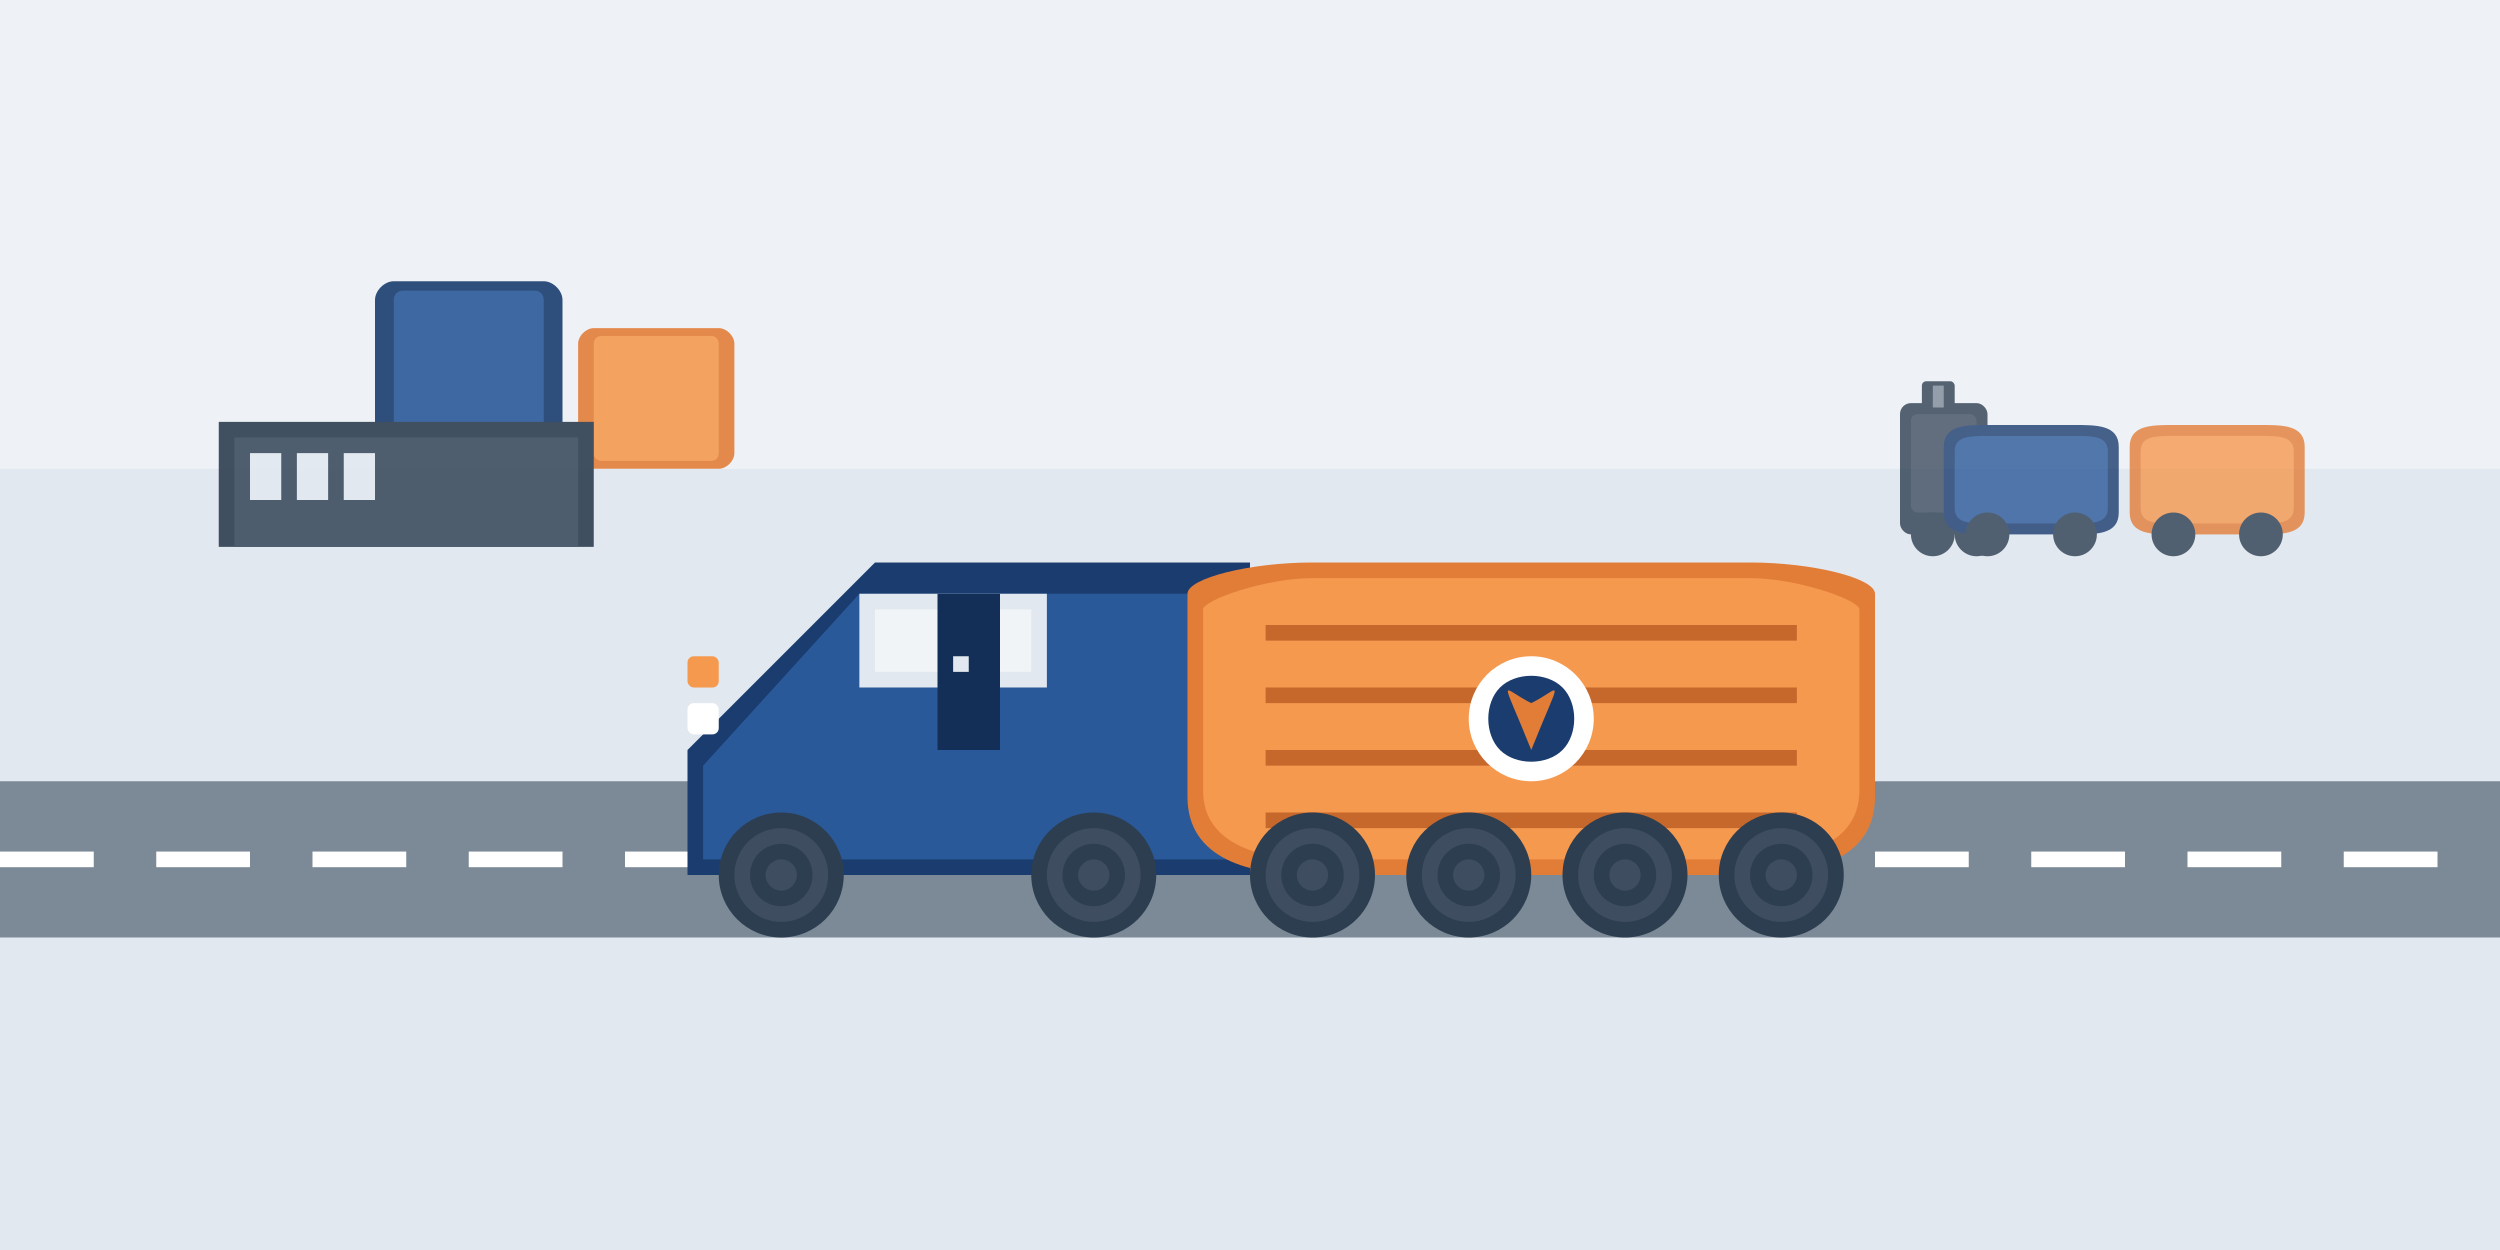
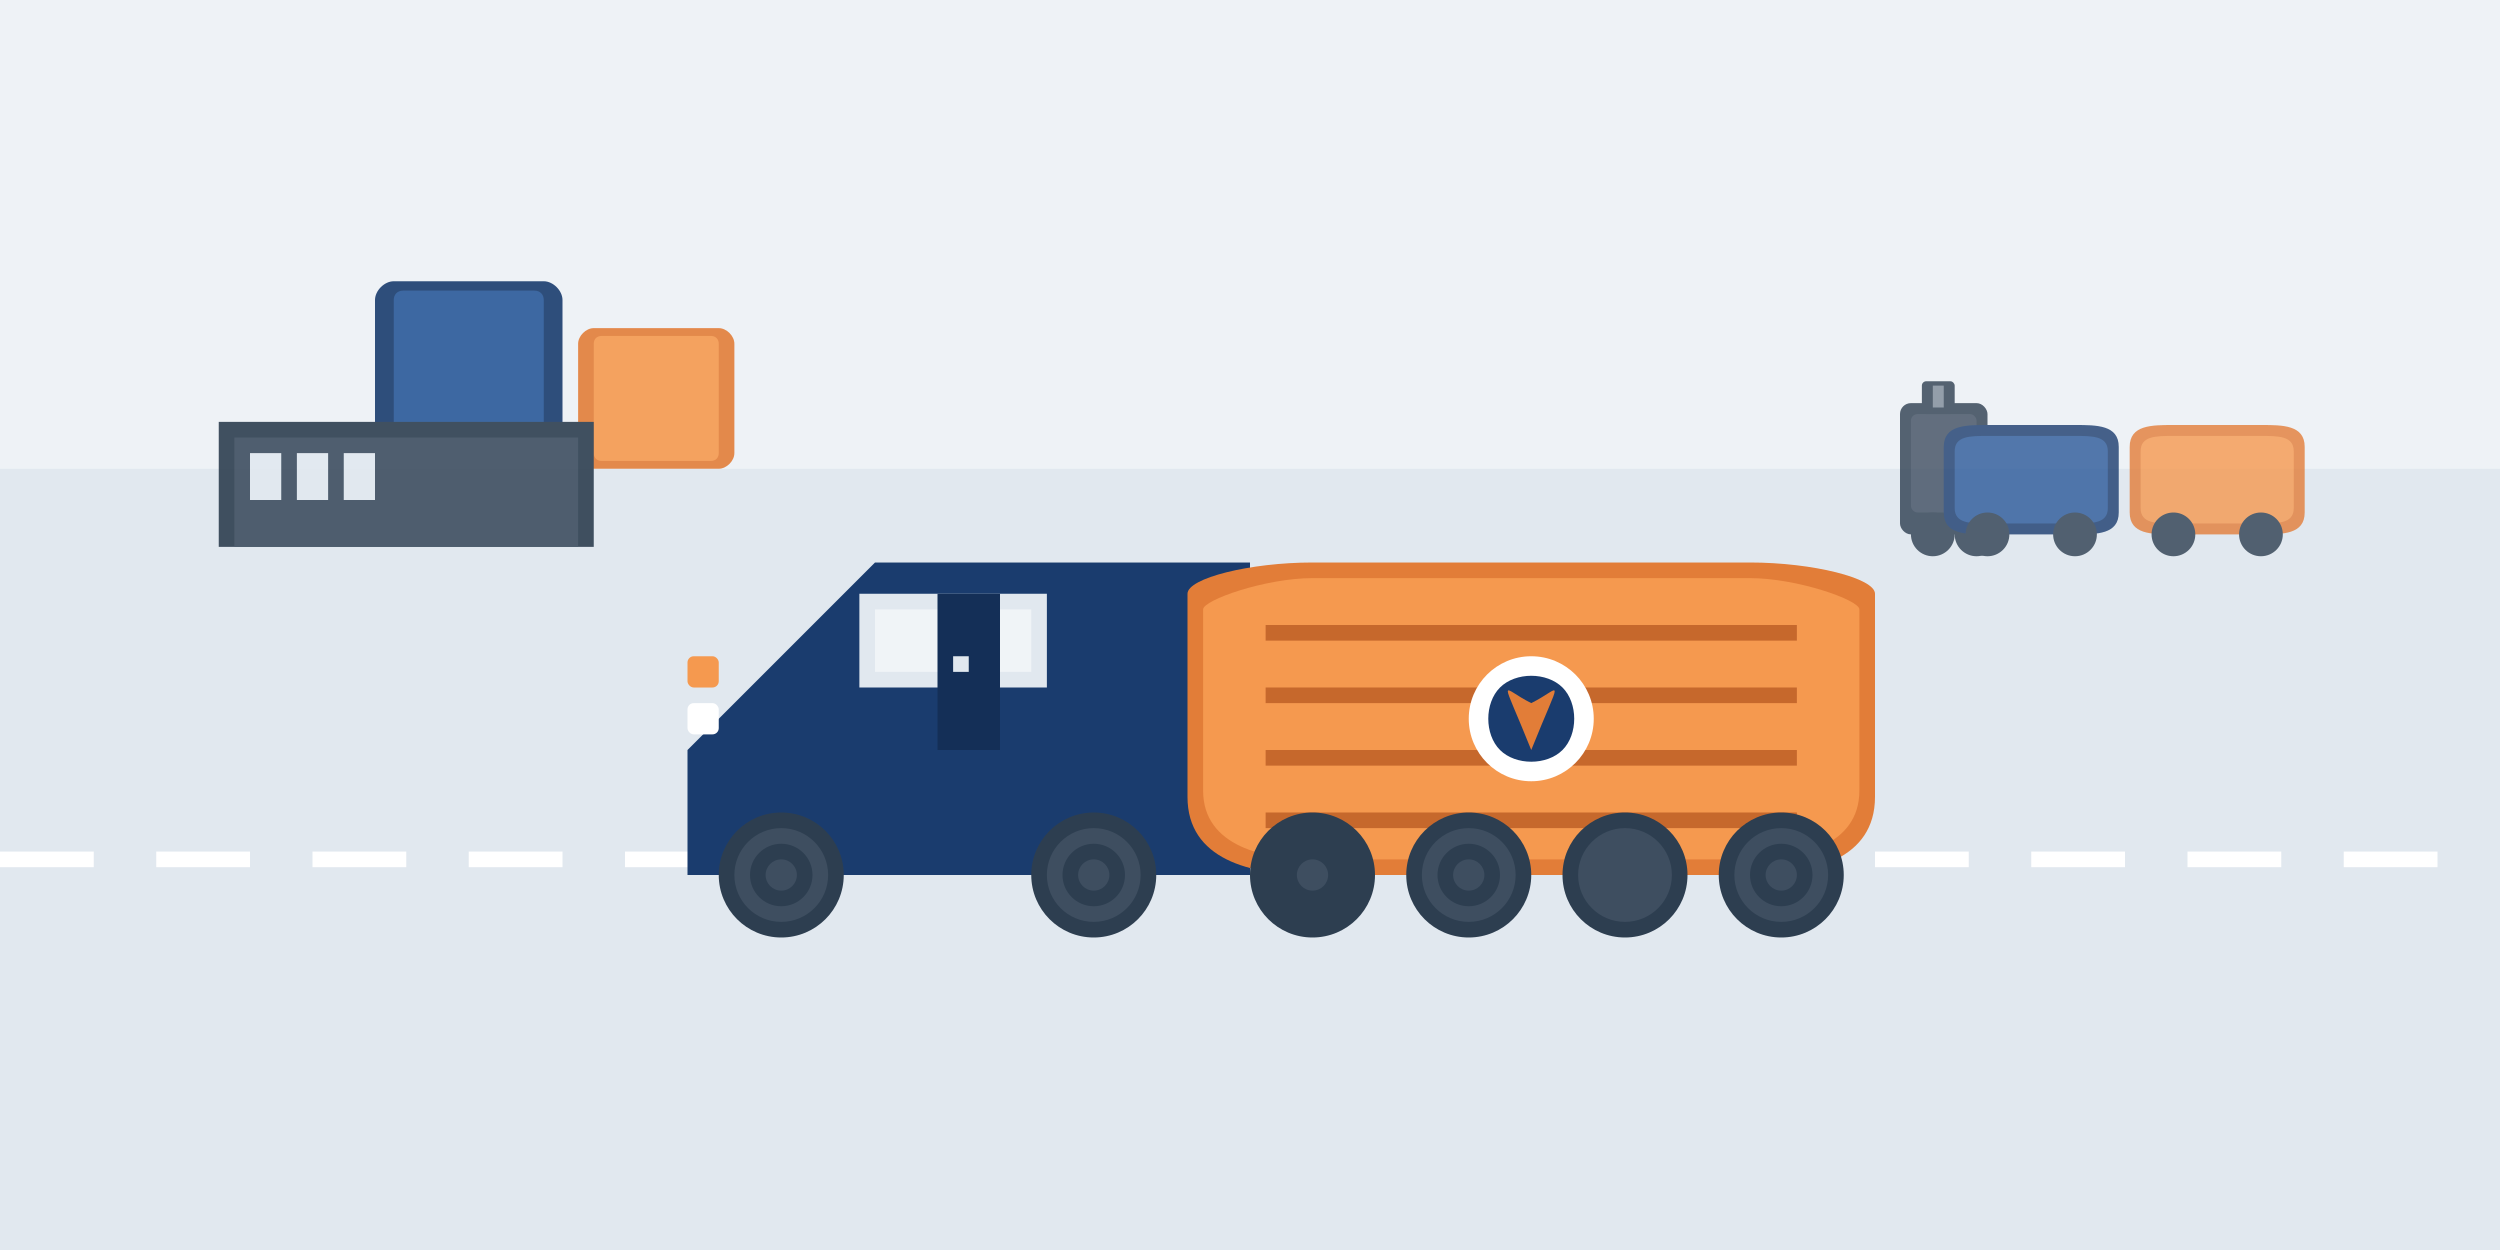
<svg xmlns="http://www.w3.org/2000/svg" viewBox="0 0 800 400" width="100%" height="100%">
  <rect width="800" height="400" fill="#f4f7fa" />
  <g transform="translate(400 200)">
    <rect x="-400" y="-200" width="800" height="150" fill="#e1e8ef" opacity="0.3" />
    <rect x="-400" y="-50" width="800" height="250" fill="#e1e8ef" />
-     <rect x="-400" y="50" width="800" height="50" fill="#7c8a97" />
    <g stroke="#ffffff" stroke-width="5" stroke-dasharray="30 20">
      <line x1="-400" y1="75" x2="400" y2="75" />
    </g>
    <g transform="translate(0, 40)">
      <path d="M-180,0 L-120,-60 L0,-60 L0,40 L-180,40 Z" fill="#1a3c6e" />
-       <path d="M-175,5 L-125,-50 L-5,-50 L-5,35 L-175,35 Z" fill="#2a5999" />
      <path d="M-125,-50 L-125,-20 L-65,-20 L-65,-50 Z" fill="#e1e8ef" />
      <path d="M-120,-45 L-120,-25 L-70,-25 L-70,-45 Z" fill="#ffffff" opacity="0.5" />
      <g transform="translate(-150, 40)">
        <circle cx="0" cy="0" r="20" fill="#2d3e50" />
        <circle cx="0" cy="0" r="15" fill="#3e4e60" />
        <circle cx="0" cy="0" r="10" fill="#2d3e50" />
        <circle cx="0" cy="0" r="5" fill="#3e4e60" />
      </g>
      <g transform="translate(-50, 40)">
        <circle cx="0" cy="0" r="20" fill="#2d3e50" />
        <circle cx="0" cy="0" r="15" fill="#3e4e60" />
        <circle cx="0" cy="0" r="10" fill="#2d3e50" />
        <circle cx="0" cy="0" r="5" fill="#3e4e60" />
      </g>
      <rect x="-180" y="-30" width="10" height="10" rx="2" fill="#f5994f" />
      <rect x="-180" y="-15" width="10" height="10" rx="2" fill="#ffffff" />
      <rect x="-100" y="-50" width="20" height="50" fill="#142f57" />
      <rect x="-95" y="-30" width="5" height="5" fill="#e1e8ef" />
      <g transform="translate(90, -10)">
        <path d="M-110,-40 L-110,25 C-110,45 -90,50 -70,50 L70,50 C90,50 110,45 110,25 L110,-40 C110,-45 90,-50 70,-50 L-70,-50 C-90,-50 -110,-45 -110,-40 Z" fill="#e27d38" />
        <path d="M-105,-35 L-105,23 C-105,41 -85,45 -70,45 L70,45 C85,45 105,41 105,23 L105,-35 C105,-38 85,-45 70,-45 L-70,-45 C-85,-45 -105,-38 -105,-35 Z" fill="#f5994f" />
        <rect x="-85" y="-30" width="170" height="5" fill="#c6682c" />
        <rect x="-85" y="-10" width="170" height="5" fill="#c6682c" />
        <rect x="-85" y="10" width="170" height="5" fill="#c6682c" />
        <rect x="-85" y="30" width="170" height="5" fill="#c6682c" />
        <circle cx="0" cy="0" r="20" fill="#ffffff" />
        <path d="M-10,-10 C-5,-15 5,-15 10,-10 C15,-5 15,5 10,10 C5,15 -5,15 -10,10 C-15,5 -15,-5 -10,-10 Z" fill="#1a3c6e" />
        <path d="M0,10 C-10,-15 -10,-10 0,-5 C10,-10 10,-15 0,10 Z" fill="#e27d38" />
        <g transform="translate(-70, 50)">
          <circle cx="0" cy="0" r="20" fill="#2d3e50" />
-           <circle cx="0" cy="0" r="15" fill="#3e4e60" />
-           <circle cx="0" cy="0" r="10" fill="#2d3e50" />
          <circle cx="0" cy="0" r="5" fill="#3e4e60" />
        </g>
        <g transform="translate(-20, 50)">
          <circle cx="0" cy="0" r="20" fill="#2d3e50" />
          <circle cx="0" cy="0" r="15" fill="#3e4e60" />
          <circle cx="0" cy="0" r="10" fill="#2d3e50" />
          <circle cx="0" cy="0" r="5" fill="#3e4e60" />
        </g>
        <g transform="translate(30, 50)">
          <circle cx="0" cy="0" r="20" fill="#2d3e50" />
          <circle cx="0" cy="0" r="15" fill="#3e4e60" />
-           <circle cx="0" cy="0" r="10" fill="#2d3e50" />
          <circle cx="0" cy="0" r="5" fill="#3e4e60" />
        </g>
        <g transform="translate(80, 50)">
          <circle cx="0" cy="0" r="20" fill="#2d3e50" />
          <circle cx="0" cy="0" r="15" fill="#3e4e60" />
          <circle cx="0" cy="0" r="10" fill="#2d3e50" />
          <circle cx="0" cy="0" r="5" fill="#3e4e60" />
        </g>
      </g>
    </g>
    <g transform="translate(-250, -80)" opacity="0.9">
      <g transform="translate(0, 0) scale(0.6)">
        <path d="M-40,-50 C-45,-50 -50,-45 -50,-40 L-50,30 C-50,35 -45,40 -40,40 L40,40 C45,40 50,35 50,30 L50,-40 C50,-45 45,-50 40,-50 Z" fill="#1a3c6e" />
        <path d="M-35,-45 C-38,-45 -40,-43 -40,-40 L-40,30 C-40,33 -38,35 -35,35 L35,35 C38,35 40,33 40,30 L40,-40 C40,-43 38,-45 35,-45 Z" fill="#2a5999" />
      </g>
      <g transform="translate(60, 10) scale(0.5)">
        <path d="M-40,-50 C-45,-50 -50,-45 -50,-40 L-50,30 C-50,35 -45,40 -40,40 L40,40 C45,40 50,35 50,30 L50,-40 C50,-45 45,-50 40,-50 Z" fill="#e27d38" />
        <path d="M-35,-45 C-38,-45 -40,-43 -40,-40 L-40,30 C-40,33 -38,35 -35,35 L35,35 C38,35 40,33 40,30 L40,-40 C40,-43 38,-45 35,-45 Z" fill="#f5994f" />
      </g>
      <rect x="-80" y="15" width="120" height="40" fill="#2d3e50" />
      <rect x="-75" y="20" width="110" height="35" fill="#3e4e60" />
      <rect x="-70" y="25" width="10" height="15" fill="#e1e8ef" />
      <rect x="-55" y="25" width="10" height="15" fill="#e1e8ef" />
      <rect x="-40" y="25" width="10" height="15" fill="#e1e8ef" />
    </g>
    <g transform="translate(250, -50) scale(0.7)" opacity="0.8">
      <rect x="-60" y="-30" width="40" height="60" rx="5" fill="#2d3e50" />
      <rect x="-55" y="-25" width="30" height="45" rx="3" fill="#3e4e60" />
      <rect x="-50" y="-40" width="15" height="15" rx="2" fill="#2d3e50" />
      <rect x="-45" y="-38" width="5" height="10" fill="#7c8a97" />
      <circle cx="-45" cy="30" r="10" fill="#2d3e50" />
      <circle cx="-25" cy="30" r="10" fill="#2d3e50" />
      <g transform="translate(0, 0)">
        <rect x="-15" y="-15" width="30" height="10" fill="#7c8a97" />
        <path d="M-40,-10 L-40,20 C-40,30 -30,30 -20,30 L20,30 C30,30 40,30 40,20 L40,-10 C40,-20 30,-20 20,-20 L-20,-20 C-30,-20 -40,-20 -40,-10 Z" fill="#1a3c6e" />
        <path d="M-35,-8 L-35,18 C-35,25 -28,25 -20,25 L20,25 C28,25 35,25 35,18 L35,-8 C35,-15 28,-15 20,-15 L-20,-15 C-28,-15 -35,-15 -35,-8 Z" fill="#2a5999" />
        <circle cx="-20" cy="30" r="10" fill="#2d3e50" />
        <circle cx="20" cy="30" r="10" fill="#2d3e50" />
      </g>
      <g transform="translate(85, 0)">
        <rect x="-15" y="-15" width="30" height="10" fill="#7c8a97" />
        <path d="M-40,-10 L-40,20 C-40,30 -30,30 -20,30 L20,30 C30,30 40,30 40,20 L40,-10 C40,-20 30,-20 20,-20 L-20,-20 C-30,-20 -40,-20 -40,-10 Z" fill="#e27d38" />
        <path d="M-35,-8 L-35,18 C-35,25 -28,25 -20,25 L20,25 C28,25 35,25 35,18 L35,-8 C35,-15 28,-15 20,-15 L-20,-15 C-28,-15 -35,-15 -35,-8 Z" fill="#f5994f" />
        <circle cx="-20" cy="30" r="10" fill="#2d3e50" />
        <circle cx="20" cy="30" r="10" fill="#2d3e50" />
      </g>
    </g>
  </g>
</svg>